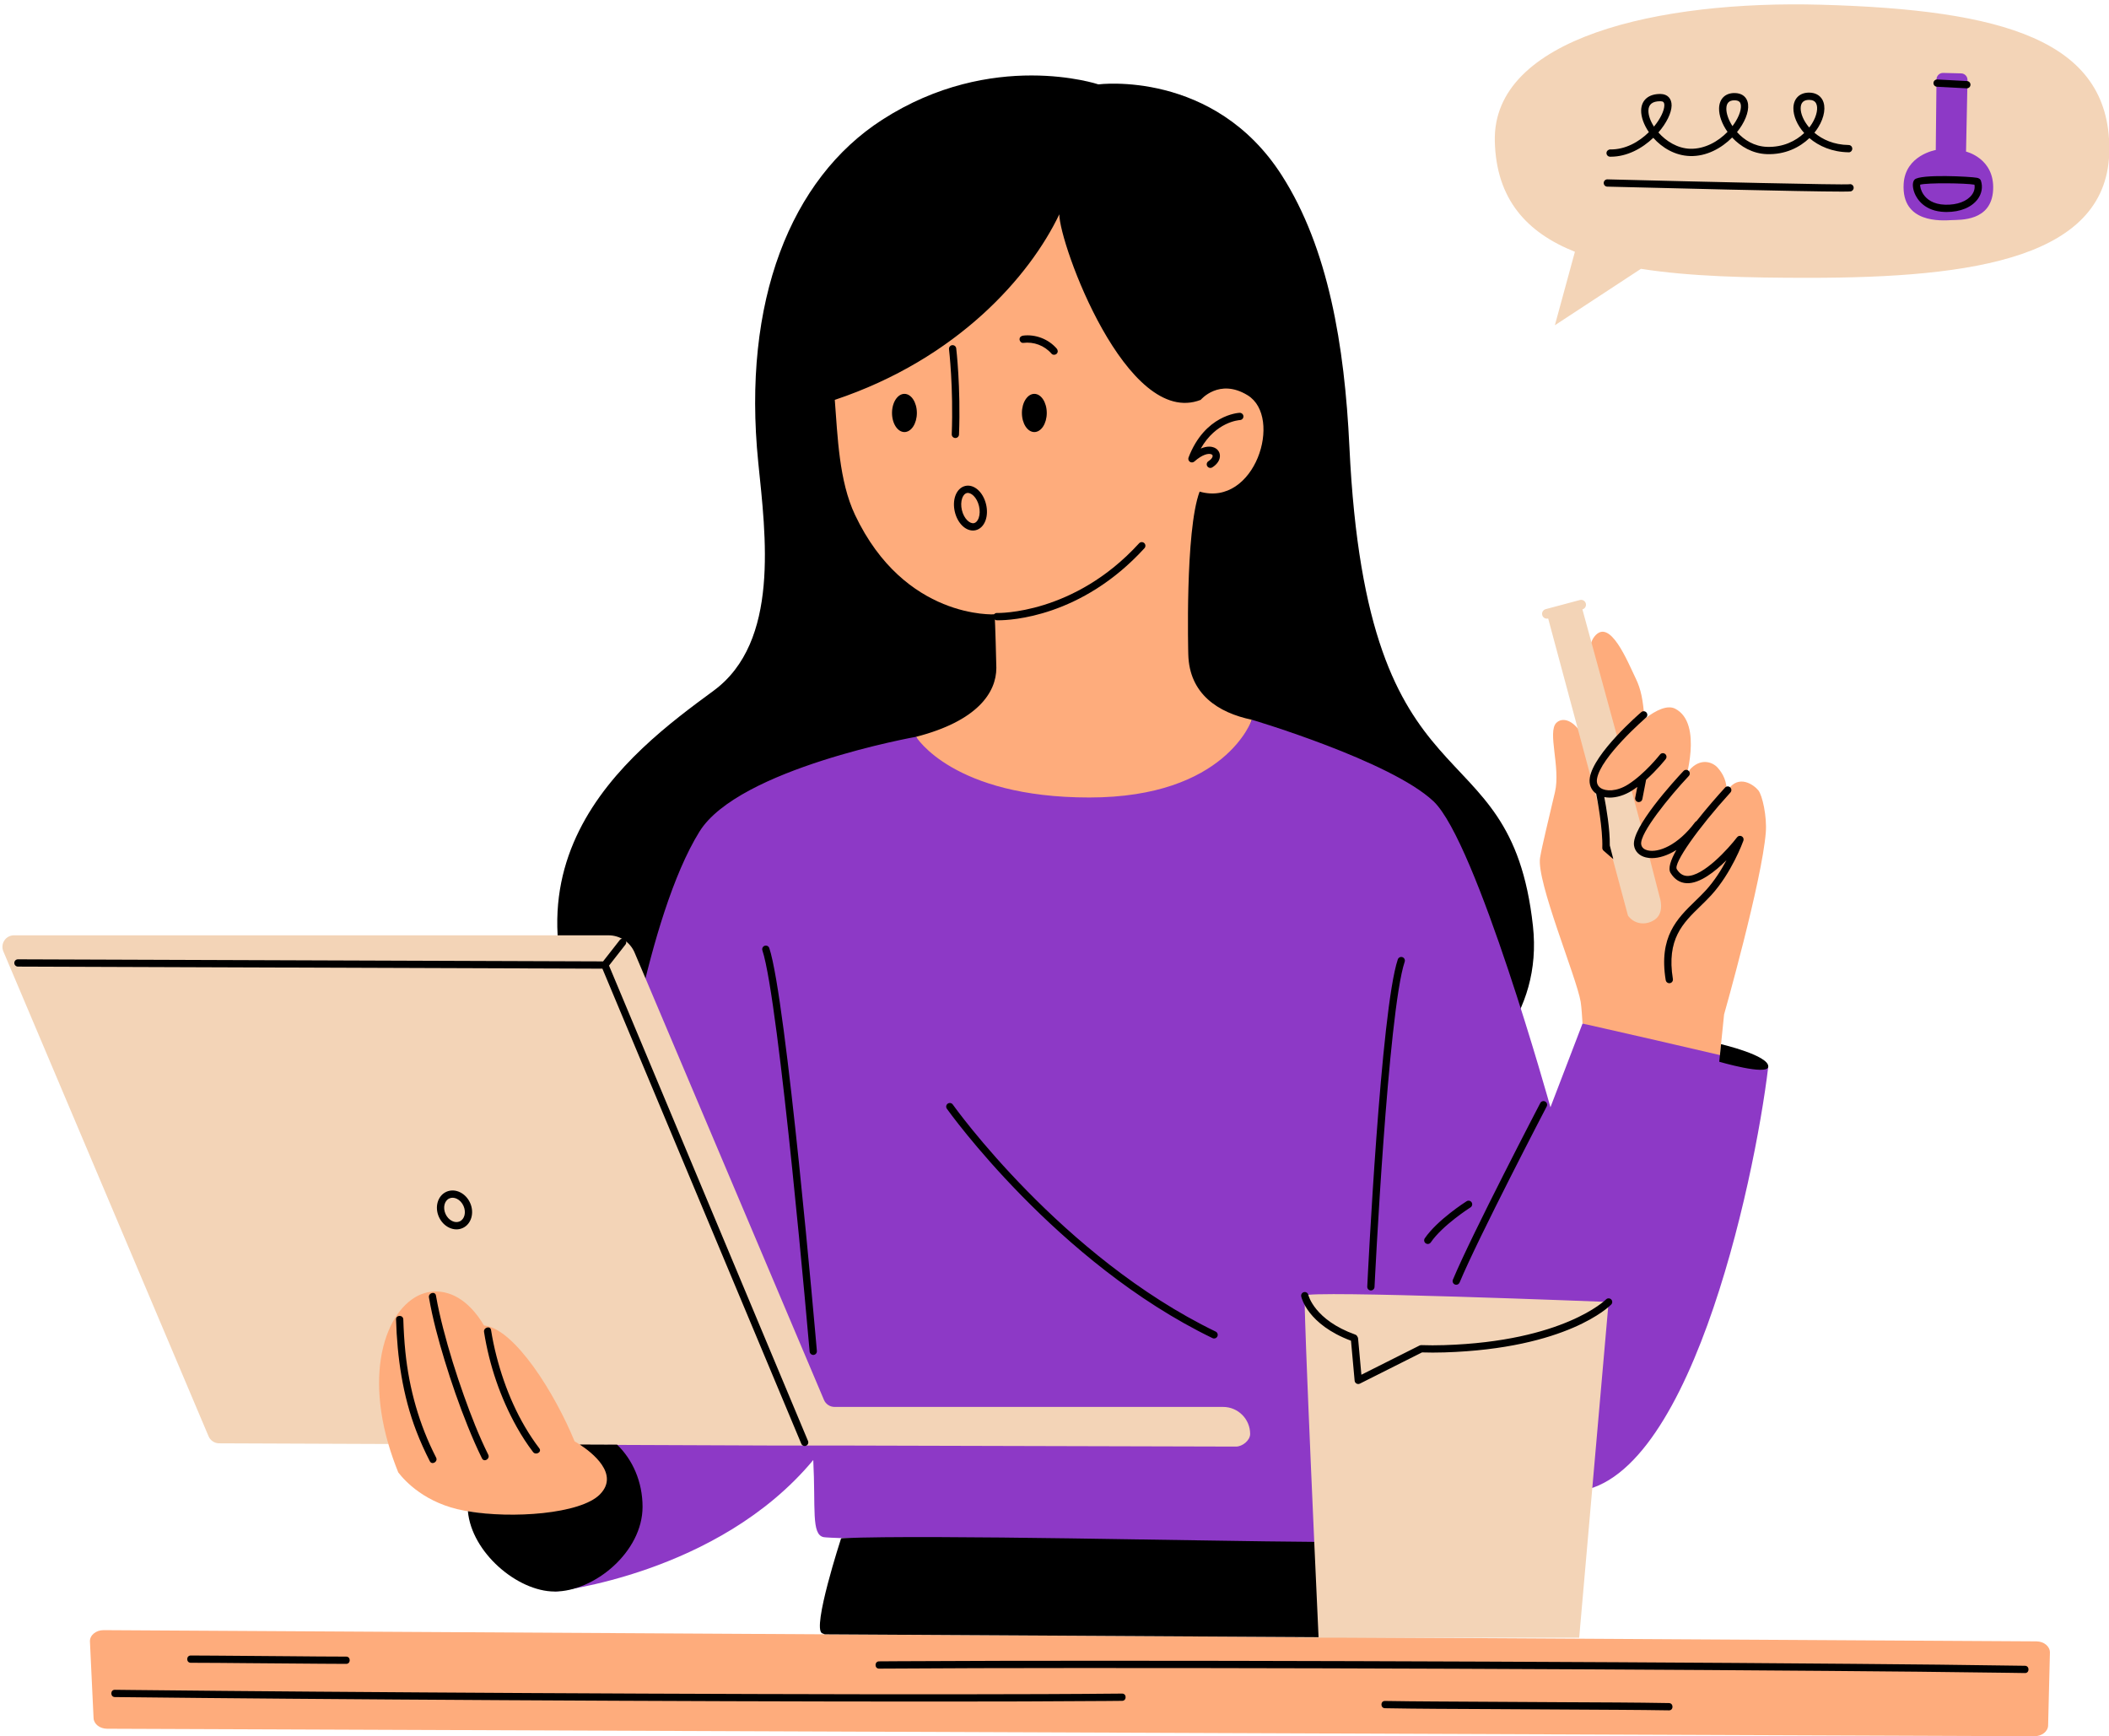
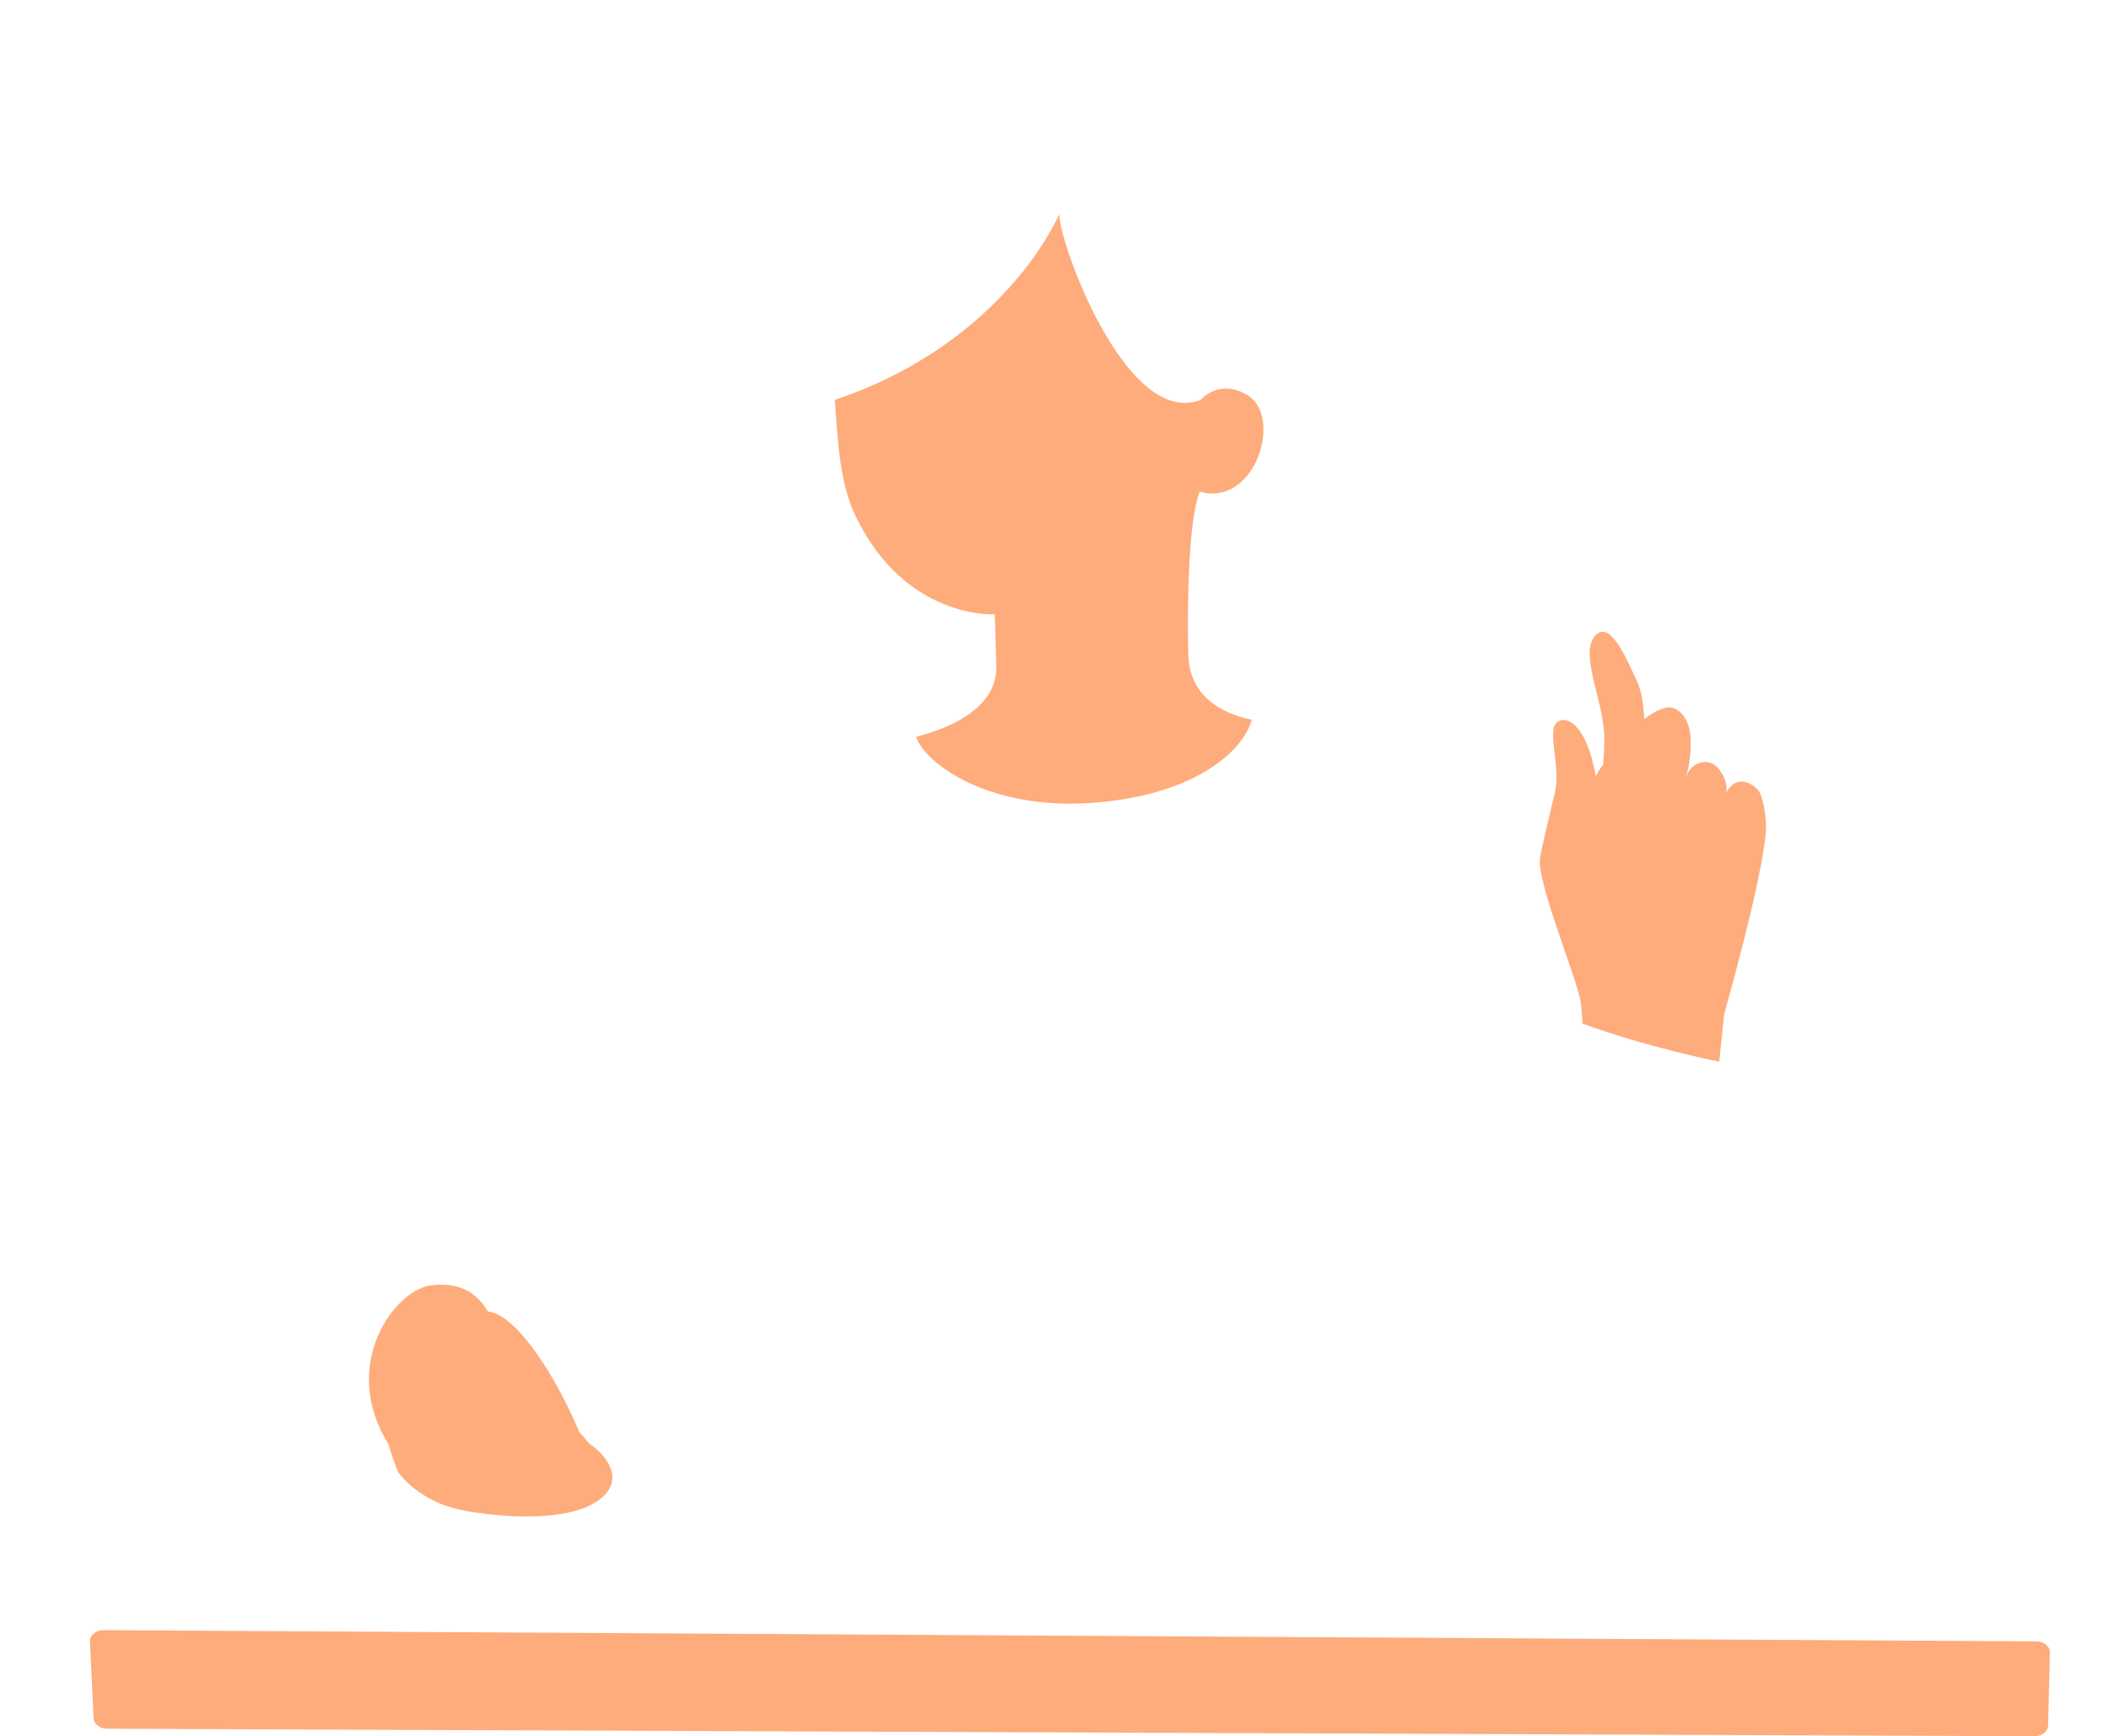
<svg xmlns="http://www.w3.org/2000/svg" fill="#000000" height="358.2" preserveAspectRatio="xMidYMid meet" version="1" viewBox="-0.5 -0.9 435.1 358.2" width="435.1" zoomAndPan="magnify">
  <g id="change1_1">
-     <path d="M267.17,238.194l-51.329-2.155c0,0-66.338,23.892-89.609-12.261 c-29.217-45.391,3.063-69.367,20.478-82.162c13.729-10.087,10.741-32.118,9.222-47.107 c-3.372-33.286,6.709-58.543,25.565-70.696c22.714-14.639,44.609-7.304,44.609-7.304s23.87-3.099,37.863,18.814 c9.542,14.942,12.93,34.961,13.919,55.925c3.657,77.522,33.169,56.107,37.865,98.89 C319.768,226.709,267.17,238.194,267.17,238.194z" fill="#000000" />
-   </g>
+     </g>
  <g id="change2_1">
    <path d="M422.04,355.089l0.37-15.02c0.031-1.268-1.221-2.312-2.783-2.321L20.878,335.434 c-1.599-0.009-2.883,1.067-2.822,2.363l0.748,15.79c0.058,1.218,1.287,2.182,2.788,2.188l397.63,1.544 C420.755,357.325,422.01,356.332,422.04,355.089z M88.563,264.27c-7.594,0.793-19.109,16.435-8.946,32.756 c0.539,1.83,1.254,3.915,2.043,5.857c1.382,1.804,5.634,6.451,13.699,7.907 c10.081,1.82,23.653,2.101,28.812-3.151c4.149-4.223-0.464-8.964-2.935-10.565 c-0.334-0.211-1.882-2.298-2.217-2.478c-4.026-9.813-12.478-24.228-18.848-24.913 C96.898,264.176,92.152,263.895,88.563,264.27z M188.498,151.118c1.565,5.087,14.087,14.87,35.217,13.696 c21.13-1.174,32.087-10.174,34.044-17.217c-6.913-1.435-12.913-5.283-13.109-13.5c0,0-0.7-25.465,2.338-33.568 c11.426,3.292,17.276-15.361,9.907-19.877c-5.887-3.608-9.685,0.95-9.685,0.95 c-15.277,5.93-29.168-32.21-29.168-38.287c-6.065,12.717-20.935,29.804-46.32,38.287 c0.591,7.578,0.868,16.75,4.178,23.738c10.255,21.649,28.803,20.51,28.803,20.51s0.159,2.6,0.349,11.051 C205.051,141.986,201.15,147.857,188.498,151.118z M320.589,148.231c1.702-1.691,6.157-0.203,8.136,11.026 c0.402-0.761,0.92-1.611,1.531-2.509c0.12-1.528,0.208-3.27,0.227-5.201c0.071-7.239-5.16-17.275-2.011-21.149 c3.172-3.904,6.795,5.17,8.539,8.783c0.994,2.06,1.488,4.333,1.738,8.277c2.483-1.936,4.799-2.932,6.344-2.14 c5.918,3.033,1.913,15.428,1.913,15.428c0.08-0.294,0.157-0.585,0.244-0.887c0.242-0.842,0.568-1.713,1.204-2.315 c2.146-2.031,4.396-1.176,5.398-0.067c1.087,1.204,2.037,2.951,1.837,5.256c0.085-0.21,0.166-0.416,0.256-0.631 c2.302-3.384,5.441-1.01,6.318,0.073c0.821,1.014,1.79,5.384,1.533,8.669 c-0.78,9.984-8.606,37.564-8.606,37.564l-0.995,9.754c0,0-15.522-3.13-28.206-7.879 c-0.064-1.098-0.221-3.488-0.384-4.478c-0.822-4.992-9.178-24.901-8.378-29.735c0.418-2.526,1.786-7.991,3.079-13.569 C321.487,157.401,318.685,150.122,320.589,148.231z" fill="#feac7c" />
  </g>
  <g id="change3_1">
-     <path d="M224.237,163.639c28.174,0,33.522-16.044,33.522-16.044s28.609,8.478,37.478,16.826 s24.13,63.13,24.13,63.13l6.62-17.27c0,0,27.945,6.281,38.314,8.923c-2.87,24-16.761,88.957-41.674,87.652 c-27.244-1.426-40.304-40.304-40.304-40.304s-2.348,48.913-5.087,50.217c-4.469,2.128-105.196,0-107.804-0.522 c-2.609-0.522-1.63-6-2.152-15.913c-19.63,23.609-53.348,27.13-53.348,27.13l13.435-20.348l-3.13-12.587 l3.13-66.457c0,0,5.489-39.737,16.435-57.391c8.087-13.043,44.696-19.565,44.696-19.565 S196.063,163.639,224.237,163.639z M224.237,163.639c28.174,0,33.522-16.044,33.522-16.044 s28.609,8.478,37.478,16.826s24.13,63.13,24.13,63.13l6.62-17.27c0,0,27.945,6.281,38.314,8.923 c-2.87,24-16.761,88.957-41.674,87.652c-27.244-1.426-40.304-40.304-40.304-40.304s-2.348,48.913-5.087,50.217 c-4.469,2.128-105.196,0-107.804-0.522c-2.609-0.522-1.63-6-2.152-15.913 c-19.63,23.609-53.348,27.13-53.348,27.13l13.435-20.348l-3.13-12.587l3.13-66.457 c0,0,5.489-39.737,16.435-57.391c8.087-13.043,44.696-19.565,44.696-19.565S196.063,163.639,224.237,163.639z M401.28,12.009l-4.696,1.37l-0.587,14.087l-6.065,6.848c0,0,1.174,8.413,1.956,9 c0.783,0.587,6.848,3.913,6.848,3.913l10.565-3.326l3.326-4.304c0,0,0.196-8.804-0.978-8.804 c-1.174,0-5.478-4.304-5.478-4.304l1.565-14.087L401.28,12.009z" fill="#8d39c6" />
-   </g>
+     </g>
  <g id="change4_1">
-     <path d="M375.193,0.074c-33.443-0.929-67.826,6.783-67.304,28.174 c0.29,11.913,6.524,18.81,16.525,22.8l-4.134,15.157l17.756-11.642c10.041,1.581,21.907,1.859,34.548,1.859 c34.435,0,62.087-4.174,62.087-26.609S412.759,1.118,375.193,0.074z M402.148,44.512 c-2.082,0.11-10.366,0.731-9.915-7.45c0.329-5.971,6.628-7.012,6.628-7.012l0.15-14.575 c0.008-0.751,0.629-1.351,1.38-1.331l3.705,0.095c0.74,0.019,1.326,0.633,1.311,1.373l-0.301,14.767 c0,0,5.917,1.37,5.588,7.888C410.363,44.832,403.822,44.424,402.148,44.512z M251.83,289.379h-80.148 c-0.958,0-1.823-0.573-2.196-1.455l-39.066-92.287c-0.914-2.16-3.032-3.563-5.377-3.563H2.387 c-1.707,0-2.861,1.742-2.196,3.314l42.336,100.044c0.373,0.882,1.238,1.455,2.196,1.455l34.895,0.14 c-5.303-18.266,1.319-30.631,8.886-31.421c3.589-0.375,7.575,1.459,10.849,6.965 c6.37,0.685,14.666,14.103,18.692,23.916c0.335,0.18,0.669,0.4,1.003,0.611c0.043,0.028,0.089,0.058,0.133,0.088 l39.871,0.16h14.423l81.031,0.215c1.317,0,2.906-1.283,2.906-2.6 C257.411,291.877,254.912,289.379,251.83,289.379z M341.9,184.183l-2.244-8.706 c-0.553,0.287-1.089,0.268-1.545-0.268c-1.264-1.484-0.567-3.649,0.124-5.052l-2.314-8.662 c-0.045,0.029-0.089,0.061-0.134,0.089c-3.959,2.503-8.444,0.696-7.553-1.911c0.729-2.133,2.963-5.053,5.172-7.594 l-7.444-27.252c0.53-0.145,0.845-0.69,0.703-1.222c-0.143-0.533-0.689-0.85-1.225-0.708l-7.058,1.885 c-0.533,0.143-0.85,0.691-0.708,1.224c0.089,0.333,0.335,0.581,0.637,0.686c0.183,0.064,0.385,0.075,0.587,0.022 l0.002-0l16.465,61.312l0.127,0.156c1.48,1.823,3.916,1.785,5.514,0.575 C342.981,187.263,341.9,184.183,341.9,184.183z M325.296,336.987h-53.765c0,0-3.204-69.388-2.848-70.564 c0.356-1.176,62.685,1.303,62.685,1.303L325.296,336.987z M325.296,336.987h-57.972c0,0,0.652-8.609,3.312-19.765 c-0.916-20.575-2.182-50.044-1.954-50.799c0.356-1.176,62.685,1.303,62.685,1.303L325.296,336.987z" fill="#f3d4b7" />
-   </g>
+     </g>
  <g id="change5_1">
-     <path d="M331.664,31.431c0.049,0.001,0.098,0.001,0.146,0.001c3.385-0.001,6.497-1.724,8.775-3.899 c1.81,2.045,4.475,3.672,7.579,3.76c3.379,0.11,6.491-1.615,8.688-3.822c1.738,1.877,4.216,3.322,7.129,3.427 c3.806,0.14,6.799-1.384,8.813-3.305c1.948,1.662,4.697,2.877,8.083,2.927c0.41,0.041,0.756-0.325,0.761-0.739 c0.006-0.414-0.325-0.755-0.739-0.761c-3.06-0.045-5.425-1.13-7.077-2.54c0.301-0.371,0.566-0.748,0.798-1.122 c1.295-2.101,1.622-4.275,0.855-5.675c-0.512-0.932-1.467-1.456-2.69-1.474 c-1.993-0.034-3.266,1.221-3.295,3.185c-0.023,1.61,0.761,3.506,2.232,5.152 c-1.759,1.661-4.386,2.969-7.686,2.853c-2.617-0.094-4.729-1.42-6.177-3.049c0.378-0.468,0.715-0.947,1.008-1.427 c1.282-2.105,1.64-4.103,0.955-5.343c-0.317-0.574-0.996-1.263-2.432-1.284c-1.94-0.027-3.185,1.177-3.234,3.147 c-0.037,1.468,0.598,3.246,1.747,4.861c-1.94,2.003-4.718,3.56-7.695,3.49 c-2.617-0.074-4.979-1.556-6.568-3.364c1.68-1.934,2.701-4.042,2.724-5.557c0.021-1.45-0.851-2.364-2.275-2.385 c-2.434-0.034-3.962,1.228-4.009,3.382c-0.029,1.341,0.552,2.971,1.596,4.495 c-2.011,1.977-4.818,3.617-7.989,3.565c-0.381,0.009-0.754,0.325-0.761,0.739 C330.919,31.084,331.25,31.425,331.664,31.431z M370.989,21.416c0.017-1.133,0.597-1.708,1.723-1.708 c0.017,0,0.033,0,0.051,0.001c0.689,0.01,1.145,0.238,1.397,0.695c0.494,0.899,0.166,2.574-0.816,4.167 c-0.174,0.281-0.37,0.564-0.589,0.844C371.566,24.029,370.973,22.517,370.989,21.416z M355.656,21.481 c0.028-1.134,0.573-1.685,1.664-1.685c0.016,0,0.032,0,0.049,0.001c0.865,0.013,1.071,0.386,1.14,0.509 c0.335,0.607,0.18,2.029-0.923,3.838c-0.199,0.327-0.422,0.654-0.666,0.977 C356.075,23.816,355.631,22.469,355.656,21.481z M339.579,21.904c0.027-1.272,0.835-1.915,2.4-1.915 c0.028,0,0.058,0,0.087,0.001c0.513,0.007,0.808,0.151,0.797,0.862c-0.016,1.07-0.802,2.748-2.14,4.372 C339.978,24.071,339.558,22.884,339.579,21.904z M231,348.525c-10.943,0.107-21.887,0.131-32.83,0.141 c-14.208,0.013-28.417-0.011-42.625-0.053c-15.495-0.045-30.99-0.113-46.484-0.197 c-14.911-0.081-29.821-0.177-44.731-0.292c-12.448-0.096-24.897-0.203-37.345-0.339 c-1.264-0.014-2.527-0.028-3.791-0.042c-0.966-0.011-0.966,1.489,0,1.5c12.006,0.138,24.012,0.245,36.018,0.341 c14.755,0.118,29.509,0.217,44.264,0.301c15.525,0.089,31.051,0.161,46.577,0.211 c14.428,0.047,28.857,0.078,43.285,0.073c11.449-0.004,22.899-0.022,34.347-0.115 c1.105-0.009,2.21-0.019,3.315-0.03C231.965,350.015,231.968,348.515,231,348.525z M417.271,342.786 c-11.807-0.189-23.615-0.298-35.423-0.399c-16.22-0.139-32.441-0.244-48.661-0.331 c-18.064-0.098-36.129-0.172-54.194-0.226c-17.293-0.051-34.585-0.083-51.878-0.082 c-14.027,0.001-28.054,0.017-42.08,0.098c-1.393,0.008-2.786,0.017-4.179,0.027c-0.965,0.007-0.967,1.507,0,1.5 c13.487-0.095,26.975-0.117,40.463-0.124c17.085-0.009,34.169,0.017,51.254,0.062 c18.113,0.048,36.226,0.118,54.339,0.211c16.529,0.084,33.057,0.186,49.585,0.32 c12.452,0.101,24.903,0.212,37.354,0.392c1.14,0.017,2.28,0.034,3.419,0.052 C418.237,344.301,418.237,342.801,417.271,342.786z M343.824,350.481c-7.129-0.13-14.261-0.137-21.39-0.176 c-9.045-0.05-18.09-0.089-27.136-0.155c-3.357-0.025-6.715-0.045-10.072-0.106c-0.966-0.018-0.966,1.482,0,1.5 c7.129,0.13,14.261,0.137,21.39,0.176c9.045,0.05,18.09,0.089,27.136,0.155c3.357,0.025,6.715,0.045,10.072,0.106 C344.789,351.999,344.789,350.499,343.824,350.481z M59.431,340.817c-5.139-0.041-10.277-0.085-15.416-0.122 c-1.721-0.012-3.443-0.028-5.164-0.028c-0.965-0-0.967,1.5,0,1.5c3.832,0.001,7.664,0.046,11.495,0.077 c5.139,0.041,10.277,0.085,15.416,0.122c1.721,0.012,3.443,0.028,5.164,0.028c0.965,0,0.967-1.5,0-1.5 C67.095,340.894,63.263,340.848,59.431,340.817z M186.092,88.244c1.416,0,2.564-1.764,2.564-3.941 s-1.148-3.941-2.564-3.941c-1.416,0-2.564,1.764-2.564,3.941S184.676,88.244,186.092,88.244z M210.588,69.846 c2.199-0.277,4.396,0.542,5.855,2.234c0.265,0.307,0.789,0.272,1.061,0c0.304-0.304,0.265-0.753,0-1.061 c-1.678-1.945-4.364-2.995-6.916-2.673c-0.402,0.051-0.75,0.308-0.75,0.75 C209.838,69.462,210.183,69.897,210.588,69.846z M210.327,84.303c0,2.176,1.148,3.941,2.564,3.941 c1.416,0,2.564-1.764,2.564-3.941s-1.148-3.941-2.564-3.941C211.474,80.363,210.327,82.127,210.327,84.303z M195.85,88.693c-0.016,0.414,0.307,0.762,0.721,0.778c0.01,0.001,0.019,0.001,0.029,0.001 c0.401,0,0.733-0.317,0.749-0.721c0.375-9.812-0.565-17.702-0.575-17.781c-0.05-0.411-0.422-0.697-0.835-0.654 c-0.411,0.05-0.704,0.424-0.654,0.835C195.294,71.228,196.22,79.008,195.85,88.693z M244.705,93.492 c-0.124,0.323-0.011,0.689,0.273,0.886c0.284,0.196,0.667,0.174,0.926-0.057c1.652-1.473,2.918-1.726,3.497-1.497 c0.258,0.101,0.272,0.258,0.276,0.31c0.023,0.253-0.19,0.699-0.871,1.125c-0.352,0.219-0.458,0.682-0.238,1.033 c0.142,0.228,0.387,0.352,0.637,0.352c0.136,0,0.273-0.037,0.397-0.114c1.067-0.667,1.654-1.614,1.57-2.533 c-0.065-0.707-0.52-1.292-1.22-1.568c-0.427-0.169-1.361-0.373-2.728,0.22 c3.156-5.534,7.871-5.868,8.096-5.881c0.412-0.021,0.731-0.373,0.71-0.786c-0.019-0.414-0.398-0.722-0.785-0.712 C254.953,84.284,248.07,84.718,244.705,93.492z M205.15,127.073c0.045,0.002,0.158,0.005,0.334,0.005 c2.451,0,17.123-0.622,30.125-14.872c0.279-0.306,0.258-0.78-0.048-1.06c-0.308-0.278-0.781-0.257-1.06,0.049 c-13.447,14.735-29.138,14.382-29.299,14.378c-0.417-0.033-0.761,0.31-0.775,0.724 C204.413,126.711,204.736,127.058,205.15,127.073z M196.596,101.384c-0.347,0.971-0.386,2.147-0.11,3.311 c0.543,2.289,2.115,3.865,3.734,3.865c0.191,0,0.383-0.022,0.574-0.067c0.908-0.215,1.648-0.951,2.03-2.019 c0.347-0.971,0.386-2.147,0.11-3.311c-0.607-2.558-2.495-4.227-4.308-3.797 C197.718,99.581,196.978,100.317,196.596,101.384z M198.009,101.889c0.122-0.341,0.41-0.933,0.964-1.065 c0.827-0.193,2.066,0.856,2.502,2.685c0.207,0.872,0.184,1.768-0.064,2.459c-0.122,0.341-0.41,0.933-0.964,1.065 c-0.829,0.19-2.067-0.856-2.502-2.686C197.738,103.476,197.762,102.58,198.009,101.889z M258.516,78.534 c-0.177,0.374-0.018,0.821,0.355,0.999c0.104,0.05,0.214,0.073,0.322,0.073c0.28,0,0.548-0.158,0.677-0.427 c0.23-0.48,5.535-11.971-0.745-31.337c-0.129-0.393-0.548-0.61-0.945-0.482 c-0.394,0.128-0.609,0.551-0.482,0.945C263.779,67.057,258.569,78.422,258.516,78.534z M169.193,79.868 c0.086,0,0.175-0.015,0.261-0.047c0.388-0.144,0.586-0.575,0.442-0.963c-0.082-0.22-7.913-22.235,12.342-41.985 c0.297-0.289,0.303-0.764,0.014-1.06c-0.29-0.297-0.765-0.303-1.06-0.014 c-20.977,20.453-12.787,43.352-12.702,43.581C168.603,79.681,168.889,79.868,169.193,79.868z M249.427,73.997 c0.144,0.131,0.325,0.196,0.506,0.196c0.203,0,0.405-0.082,0.554-0.244c0.279-0.306,0.258-0.78-0.048-1.06 c-0.067-0.062-6.779-6.253-10.194-13.652c-0.173-0.377-0.622-0.54-0.995-0.367c-0.376,0.174-0.54,0.619-0.366,0.996 C242.427,67.546,249.143,73.738,249.427,73.997z M216.502,22.238c0.097,0.033,0.194,0.067,0.291,0.103 c0.038,0.015,0.077,0.029,0.115,0.045c0,0,0.064,0.027,0.092,0.038c0.031,0.014,0.069,0.031,0.069,0.031 c0.037,0.017,0.075,0.034,0.112,0.052c0.093,0.044,0.185,0.089,0.276,0.137c0.347,0.18,0.68,0.386,0.998,0.614 c0.033,0.024,0.066,0.049,0.1,0.073c0.014,0.01,0.012,0.009,0.021,0.015c0.072,0.058,0.144,0.115,0.214,0.174 c0.149,0.126,0.294,0.257,0.434,0.394c0.14,0.137,0.275,0.278,0.404,0.424c0.068,0.077,0.135,0.155,0.2,0.235 c0.026,0.032,0.051,0.065,0.077,0.096c-0.11-0.133,0.019,0.027,0.033,0.044c0.234,0.313,0.659,0.506,1.026,0.269 c0.31-0.2,0.52-0.69,0.269-1.026c-1.1-1.474-2.586-2.574-4.332-3.165c-0.372-0.126-0.836,0.145-0.923,0.524 C215.883,21.731,216.103,22.103,216.502,22.238z M226.604,27.22c0.065-0.055,0.13-0.109,0.197-0.162 c0.021-0.013,0.147-0.106,0.162-0.116c0.157-0.109,0.32-0.212,0.486-0.307c0.146-0.083,0.294-0.161,0.446-0.232 c0.023-0.011,0.28-0.123,0.15-0.069c0.089-0.036,0.178-0.071,0.269-0.103c0.77-0.276,1.294-0.362,2.056-0.359 c0.392,0.001,0.768-0.346,0.75-0.75c-0.018-0.407-0.33-0.749-0.75-0.75c-1.775-0.006-3.478,0.644-4.827,1.788 c-0.3,0.255-0.282,0.802,0,1.061C225.863,27.513,226.284,27.492,226.604,27.22z M219.023,29.061 c-0.522,0-1.044,0-1.565,0c-0.192,0-0.394,0.084-0.53,0.22c-0.13,0.13-0.228,0.344-0.22,0.53 c0.018,0.406,0.33,0.75,0.75,0.75c0.522,0,1.044,0,1.565,0c0.192,0,0.394-0.084,0.53-0.22 c0.13-0.13,0.228-0.344,0.22-0.53C219.755,29.405,219.443,29.061,219.023,29.061z M328.809,162.867 c0.175,0.892,1.396,7.269,1.256,11.15c-0.008,0.218,0.08,0.428,0.239,0.576c0.331,0.307,0.768,0.679,1.279,1.113 c0.238,0.202,0.492,0.419,0.755,0.645l-0.728-2.823c0.056-3.347-0.739-7.912-1.136-9.978 c0.354,0.069,0.72,0.115,1.105,0.115c1.458,0,3.097-0.493,4.607-1.449c0.374-0.236,0.74-0.493,1.101-0.759 l-0.434,2.236c-0.079,0.407,0.186,0.8,0.594,0.879c0.048,0.009,0.096,0.014,0.144,0.014 c0.352,0,0.666-0.248,0.735-0.607l0.777-4.002c2.284-2.037,3.95-4.149,4.046-4.271 c0.255-0.326,0.197-0.798-0.129-1.053c-0.327-0.257-0.8-0.196-1.053,0.129 c-0.031,0.04-3.142,3.993-6.581,6.168c-2.379,1.503-4.598,1.439-5.652,0.741c-0.632-0.418-0.894-1.074-0.761-1.898 c0.739-4.534,10.023-12.551,10.117-12.632c0.315-0.27,0.351-0.743,0.081-1.057 c-0.27-0.314-0.743-0.35-1.058-0.081c-0.399,0.343-9.795,8.457-10.621,13.529 C327.271,160.917,327.753,162.115,328.809,162.867z M350.273,186.089c0.751-0.73,1.526-1.482,2.256-2.28 c4.228-4.623,6.548-10.986,6.644-11.255c0.125-0.348-0.022-0.736-0.348-0.913s-0.732-0.091-0.955,0.205 c-1.731,2.275-6.981,8.105-10.335,7.977c-0.863-0.043-1.552-0.499-2.103-1.395 c-0.727-1.179,4.342-8.424,11.066-15.821c0.279-0.306,0.256-0.781-0.05-1.059 c-0.309-0.279-0.782-0.258-1.06,0.05c-1.516,1.668-3.775,4.228-5.887,6.91 c-0.108,0.051-0.209,0.119-0.286,0.221c-3.562,4.787-7.588,6.366-9.815,5.815 c-0.531-0.132-1.188-0.453-1.309-1.233c-0.352-2.289,5.837-9.871,9.82-14.112 c0.283-0.302,0.269-0.777-0.033-1.06c-0.3-0.282-0.776-0.268-1.06,0.033 c-1.804,1.921-10.775,11.69-10.209,15.368c0.189,1.227,1.074,2.124,2.429,2.461 c0.39,0.097,0.814,0.146,1.266,0.146c1.457,0,3.212-0.524,5.045-1.675c-1.18,2.075-1.766,3.817-1.195,4.743 c0.819,1.33,1.933,2.039,3.309,2.106c2.686,0.131,5.868-2.397,8.222-4.742c-1.054,1.976-2.49,4.28-4.264,6.219 c-0.699,0.765-1.459,1.502-2.193,2.216c-3.711,3.604-7.549,7.331-6.08,16.314c0.06,0.368,0.378,0.629,0.739,0.629 c0.04,0,0.081-0.003,0.122-0.01c0.409-0.066,0.685-0.452,0.619-0.861 C343.287,192.874,346.681,189.578,350.273,186.089z M364.302,219.205c0.246-2.335-9.739-4.671-9.739-4.671 l-0.37,3.628C354.193,218.161,364.106,221.063,364.302,219.205z M164.817,296.988c0.121,0.287,0.399,0.46,0.692,0.46 c0.096,0,0.194-0.019,0.289-0.059c0.382-0.159,0.562-0.599,0.402-0.981l-41.056-98.083l3.389-4.336 c0.255-0.326,0.197-0.798-0.129-1.053c-0.326-0.256-0.797-0.198-1.053,0.129l-3.433,4.393l-120.715-0.429 c-0.001,0-0.002,0-0.002,0c-0.413,0-0.749,0.334-0.75,0.747c-0.002,0.414,0.333,0.751,0.748,0.753l120.584,0.429 L164.817,296.988z M92.124,252.374c0.507,0.247,1.032,0.371,1.546,0.371c0.443,0,0.878-0.092,1.287-0.276 c1.773-0.801,2.459-3.129,1.529-5.189c-0.44-0.975-1.176-1.752-2.072-2.189c-0.943-0.46-1.95-0.493-2.833-0.095 c-1.773,0.801-2.459,3.129-1.529,5.189C90.493,251.159,91.229,251.936,92.124,252.374z M92.199,246.362 c0.469-0.213,1.022-0.185,1.558,0.075c0.582,0.284,1.066,0.803,1.362,1.459c0.59,1.307,0.24,2.745-0.779,3.205 c-0.471,0.212-1.023,0.185-1.558-0.075c-0.582-0.284-1.066-0.803-1.362-1.459 C90.83,248.261,91.18,246.822,92.199,246.362z M109.469,298.679c0.577,0.759,1.88,0.012,1.295-0.757 c-4.257-5.603-7.095-12.258-8.843-19.045c-0.455-1.768-0.83-3.557-1.114-5.361 c-0.15-0.951-1.596-0.547-1.446,0.399c1.079,6.841,3.378,13.602,6.766,19.645 C107.124,295.34,108.234,297.055,109.469,298.679z M96.04,293.458c0.894,2.21,1.84,4.401,2.897,6.538 c0.428,0.865,1.722,0.106,1.295-0.757c-1.95-3.942-3.552-8.057-5.026-12.198 c-1.62-4.552-3.071-9.172-4.274-13.852c-0.577-2.245-1.096-4.508-1.49-6.793 c-0.164-0.949-1.61-0.547-1.446,0.399c0.759,4.396,1.937,8.722,3.236,12.986 C92.639,284.404,94.228,288.978,96.04,293.458z M82.705,271.322c-0.03-0.963-1.53-0.967-1.5,0 c0.243,7.856,1.358,15.687,4.187,23.055c0.813,2.118,1.748,4.188,2.784,6.206c0.441,0.859,1.736,0.101,1.295-0.757 c-3.497-6.809-5.559-14.172-6.337-21.777C82.906,275.813,82.775,273.568,82.705,271.322z M113.933,327.466 c8.212,0,18.13-8.185,18.13-17.478c0-5.141-2.043-9.736-5.254-12.822l-7.706-0.031 c2.502,1.632,8.283,6.096,4.165,10.287c-4.006,4.077-18.238,5.044-27.238,3.479 C96.789,319.388,106.232,327.466,113.933,327.466z M282.288,265.344c0.013,0.001,0.024,0.001,0.037,0.001 c0.398,0,0.729-0.312,0.748-0.714c0.027-0.566,2.774-56.756,6.224-67.103c0.131-0.394-0.082-0.817-0.475-0.949 c-0.398-0.128-0.818,0.082-0.949,0.475c-3.514,10.541-6.186,65.184-6.298,67.505 C281.555,264.973,281.874,265.325,282.288,265.344z M299.644,264.114c0.094,0.039,0.191,0.058,0.288,0.058 c0.293,0,0.572-0.174,0.692-0.462c3.856-9.253,17.832-36.062,17.973-36.332c0.191-0.367,0.049-0.82-0.318-1.012 c-0.366-0.191-0.82-0.049-1.012,0.318c-0.141,0.271-14.146,27.136-18.027,36.449 C299.081,263.515,299.262,263.955,299.644,264.114z M294.062,255.759c0.239,0,0.475-0.114,0.62-0.326 c2.425-3.545,8.137-7.189,8.194-7.225c0.35-0.222,0.454-0.685,0.232-1.035c-0.223-0.35-0.682-0.456-1.035-0.232 c-0.245,0.155-6.029,3.845-8.63,7.644c-0.233,0.342-0.146,0.809,0.195,1.043 C293.769,255.717,293.917,255.759,294.062,255.759z M166.533,277.965c0.034,0.391,0.361,0.685,0.746,0.685 c0.022,0,0.043-0.001,0.065-0.003c0.413-0.035,0.718-0.399,0.683-0.811c-0.256-2.96-6.309-72.602-9.818-83.129 c-0.131-0.394-0.555-0.602-0.949-0.475c-0.393,0.132-0.605,0.557-0.474,0.949 C160.24,205.542,166.471,277.242,166.533,277.965z M249.648,275.183c0.105,0.051,0.217,0.075,0.326,0.075 c0.279,0,0.547-0.155,0.676-0.423c0.181-0.373,0.024-0.822-0.348-1.002c-31.794-15.385-54.015-46.531-54.236-46.845 c-0.238-0.339-0.707-0.417-1.045-0.181c-0.339,0.239-0.419,0.707-0.181,1.046 C195.064,228.17,217.499,259.627,249.648,275.183z M399.096,16.994l6.135,0.329c0.014,0.001,0.027,0.001,0.041,0.001 c0.396,0,0.727-0.31,0.748-0.71c0.022-0.414-0.295-0.767-0.709-0.789l-6.135-0.329 c-0.412-0.012-0.767,0.295-0.789,0.709S398.682,16.971,399.096,16.994z M400.764,42.834 c0.113,0.003,0.227,0.005,0.339,0.005c2.83,0,5.154-0.958,6.41-2.653c0.846-1.141,1.087-2.526,0.663-3.8 c-0.154-0.461-0.625-0.561-0.826-0.605c-1.139-0.243-11.767-0.823-12.874,0.384 c-0.552,0.602-0.366,1.89,0.062,2.899C395.003,40.16,396.541,42.722,400.764,42.834z M406.841,37.203 c0.132,0.71-0.052,1.441-0.533,2.089c-0.995,1.344-3.031,2.111-5.505,2.042 c-2.518-0.067-3.804-1.156-4.439-2.059c-0.592-0.84-0.747-1.7-0.73-2.071 C397.137,36.778,404.987,36.872,406.841,37.203z M331.087,37.606c10.131,0.261,40.488,1.024,48.377,1.024 c1.081,0,1.74-0.014,1.868-0.046c0.402-0.1,0.672-0.512,0.571-0.915c-0.1-0.402-0.489-0.652-0.884-0.551 c-1.339,0.161-30.567-0.515-49.894-1.012c-0.007-0.001-0.014-0.001-0.019-0.001c-0.405,0-0.739,0.323-0.75,0.731 C330.346,37.252,330.673,37.596,331.087,37.606z M278.218,275.718l0.75,8.25c0.022,0.248,0.166,0.468,0.383,0.588 c0.113,0.064,0.238,0.095,0.364,0.095c0.115,0,0.231-0.026,0.337-0.08l12.82-6.441 c0.719,0.022,1.452,0.037,2.203,0.037c0.788,0,1.59-0.013,2.402-0.037c25.316-0.784,34.067-9.509,34.428-9.88 c0.288-0.297,0.281-0.769-0.015-1.059c-0.297-0.289-0.77-0.282-1.06,0.013 c-0.085,0.086-8.773,8.664-33.399,9.426c-1.622,0.053-3.206,0.052-4.703-0.003 c-0.011,0-0.02,0.006-0.03,0.006c-0.112,0.001-0.225,0.019-0.333,0.074l-12.002,6.03l-0.683-7.513 c-0.013-0.139-0.071-0.257-0.146-0.362c-0.08-0.182-0.228-0.334-0.43-0.406c-8.427-3.013-9.667-8.099-9.688-8.188 c-0.086-0.403-0.482-0.665-0.886-0.578c-0.405,0.084-0.666,0.481-0.582,0.887 C267.997,266.814,269.265,272.37,278.218,275.718z M173.019,316.509c0,0-6.059,18.577-3.913,19.565 c0.166,0.076,0.352,0.15,0.549,0.223l101.871,0.591c-0.043-0.93-0.421-9.145-0.89-19.667 c-22.872-0.146-78.891-1.521-97.345-0.763C173.122,316.49,173.019,316.509,173.019,316.509z" />
-   </g>
+     </g>
</svg>